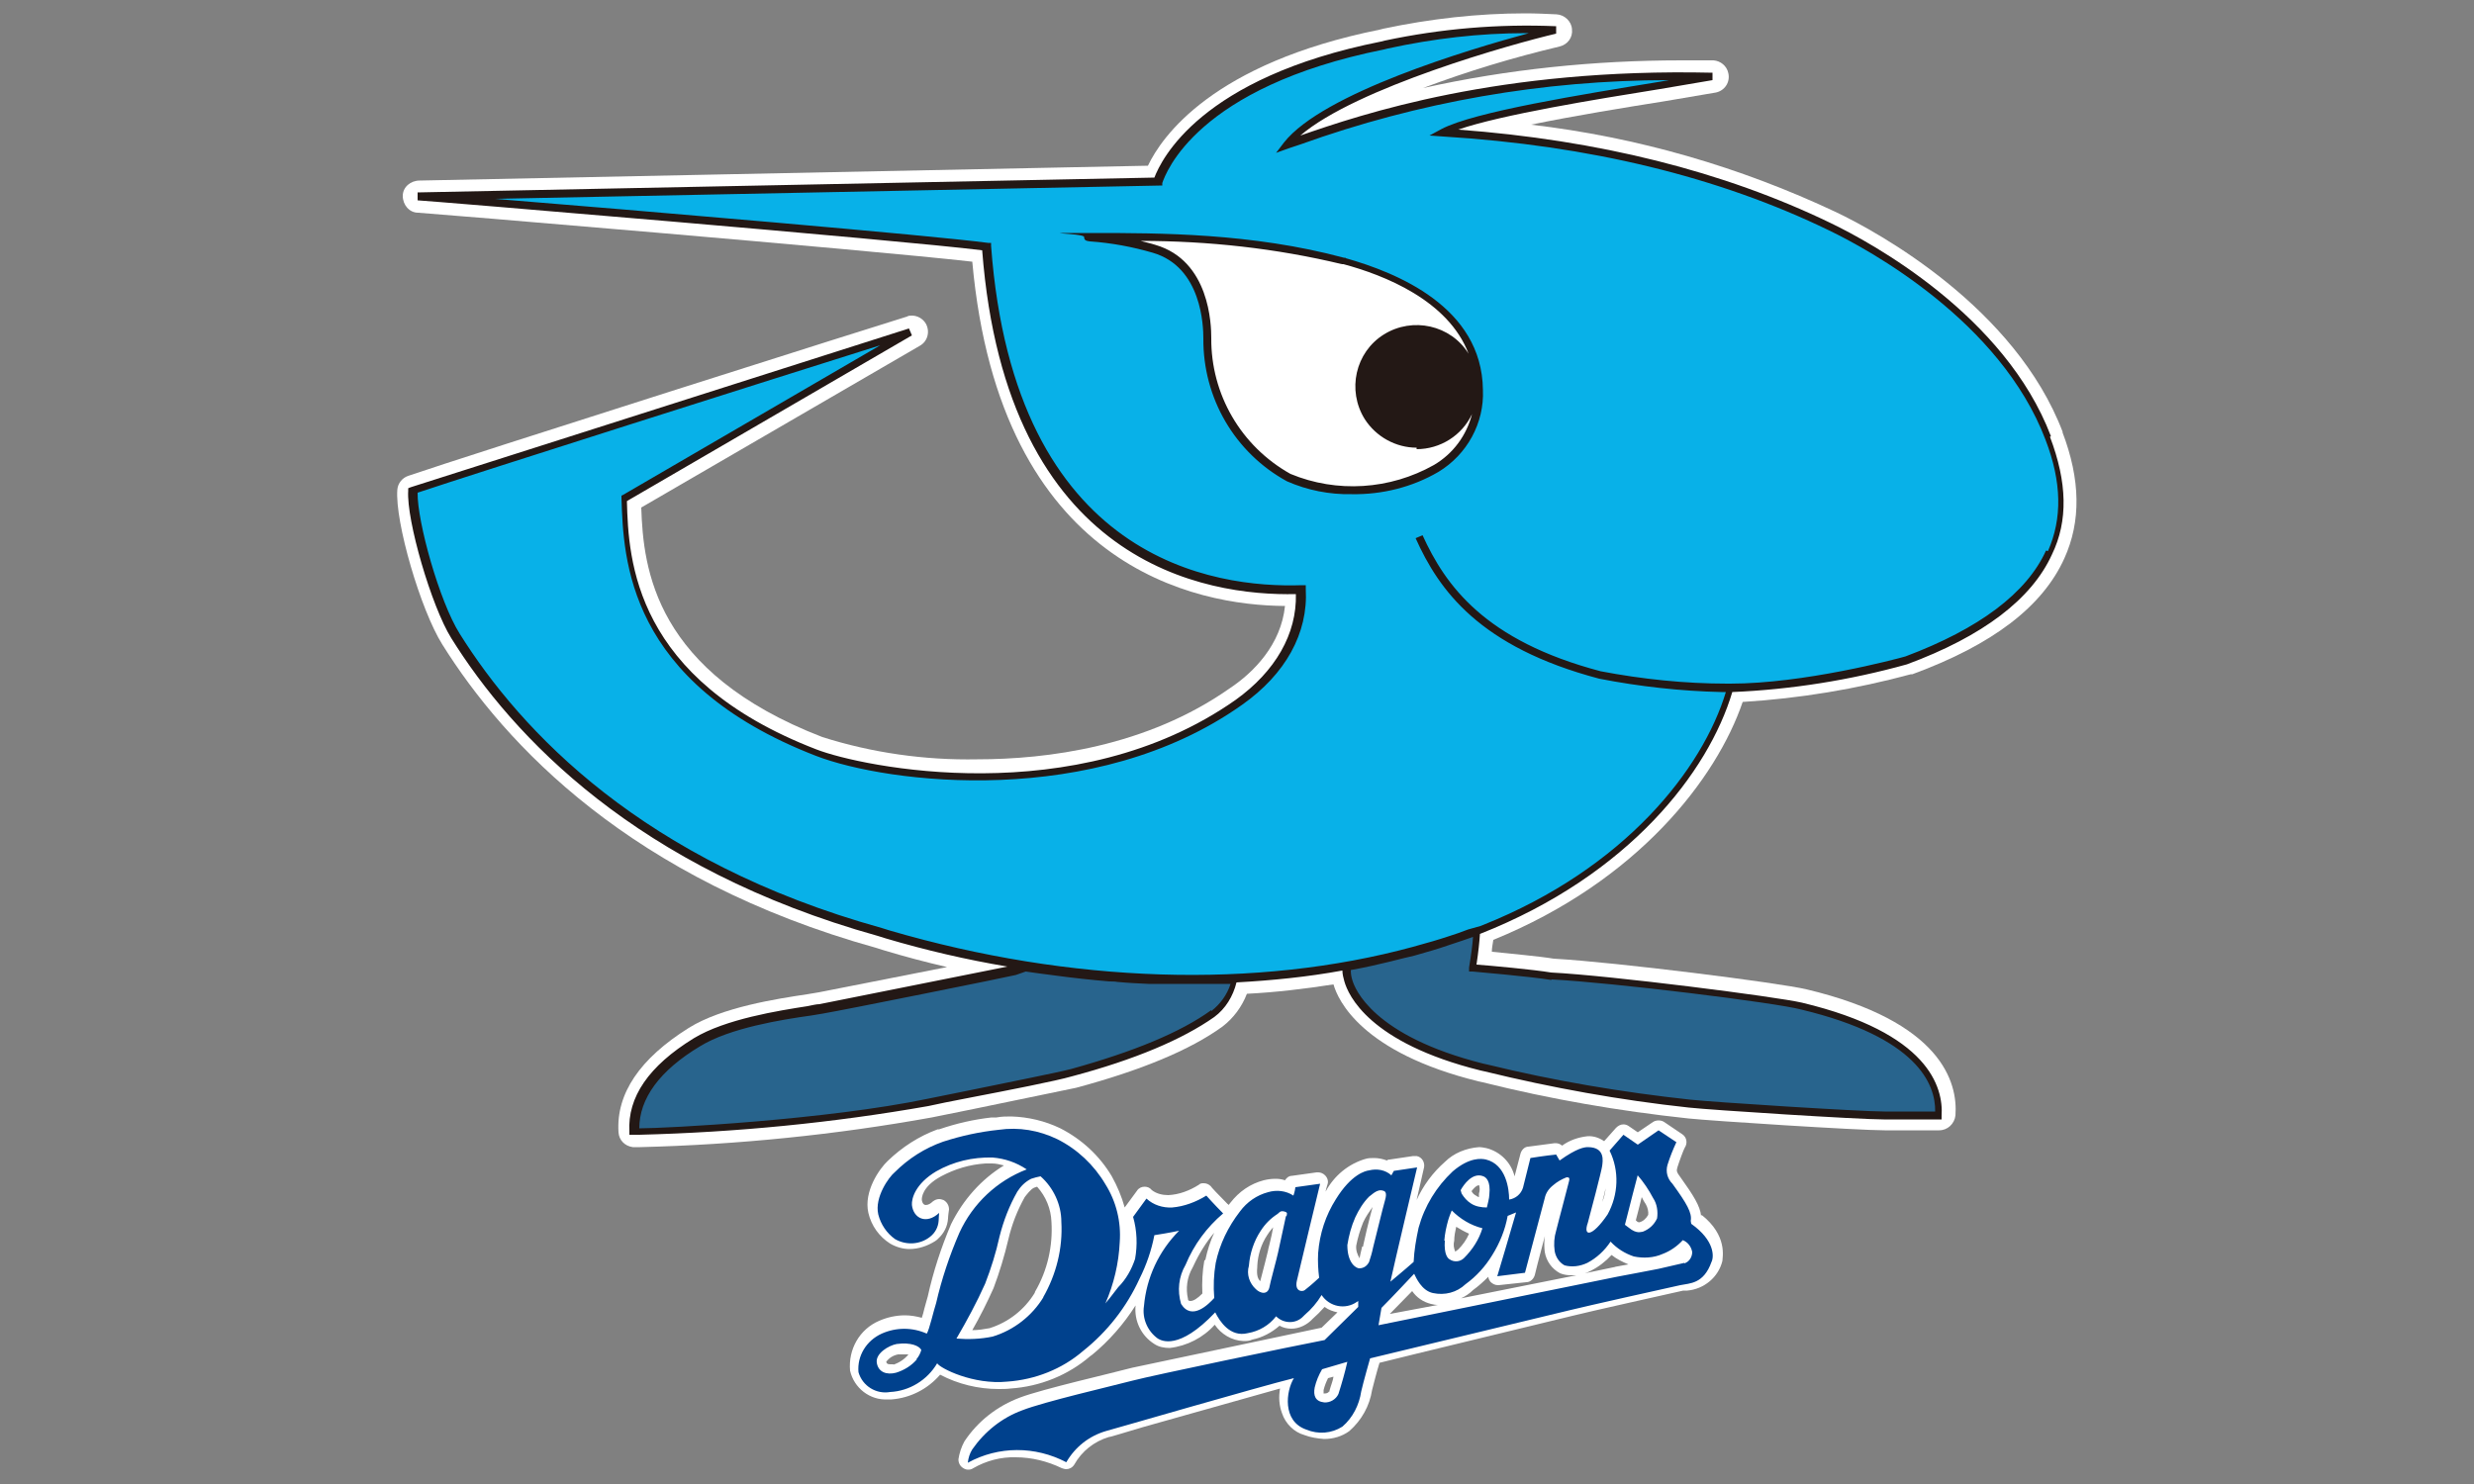
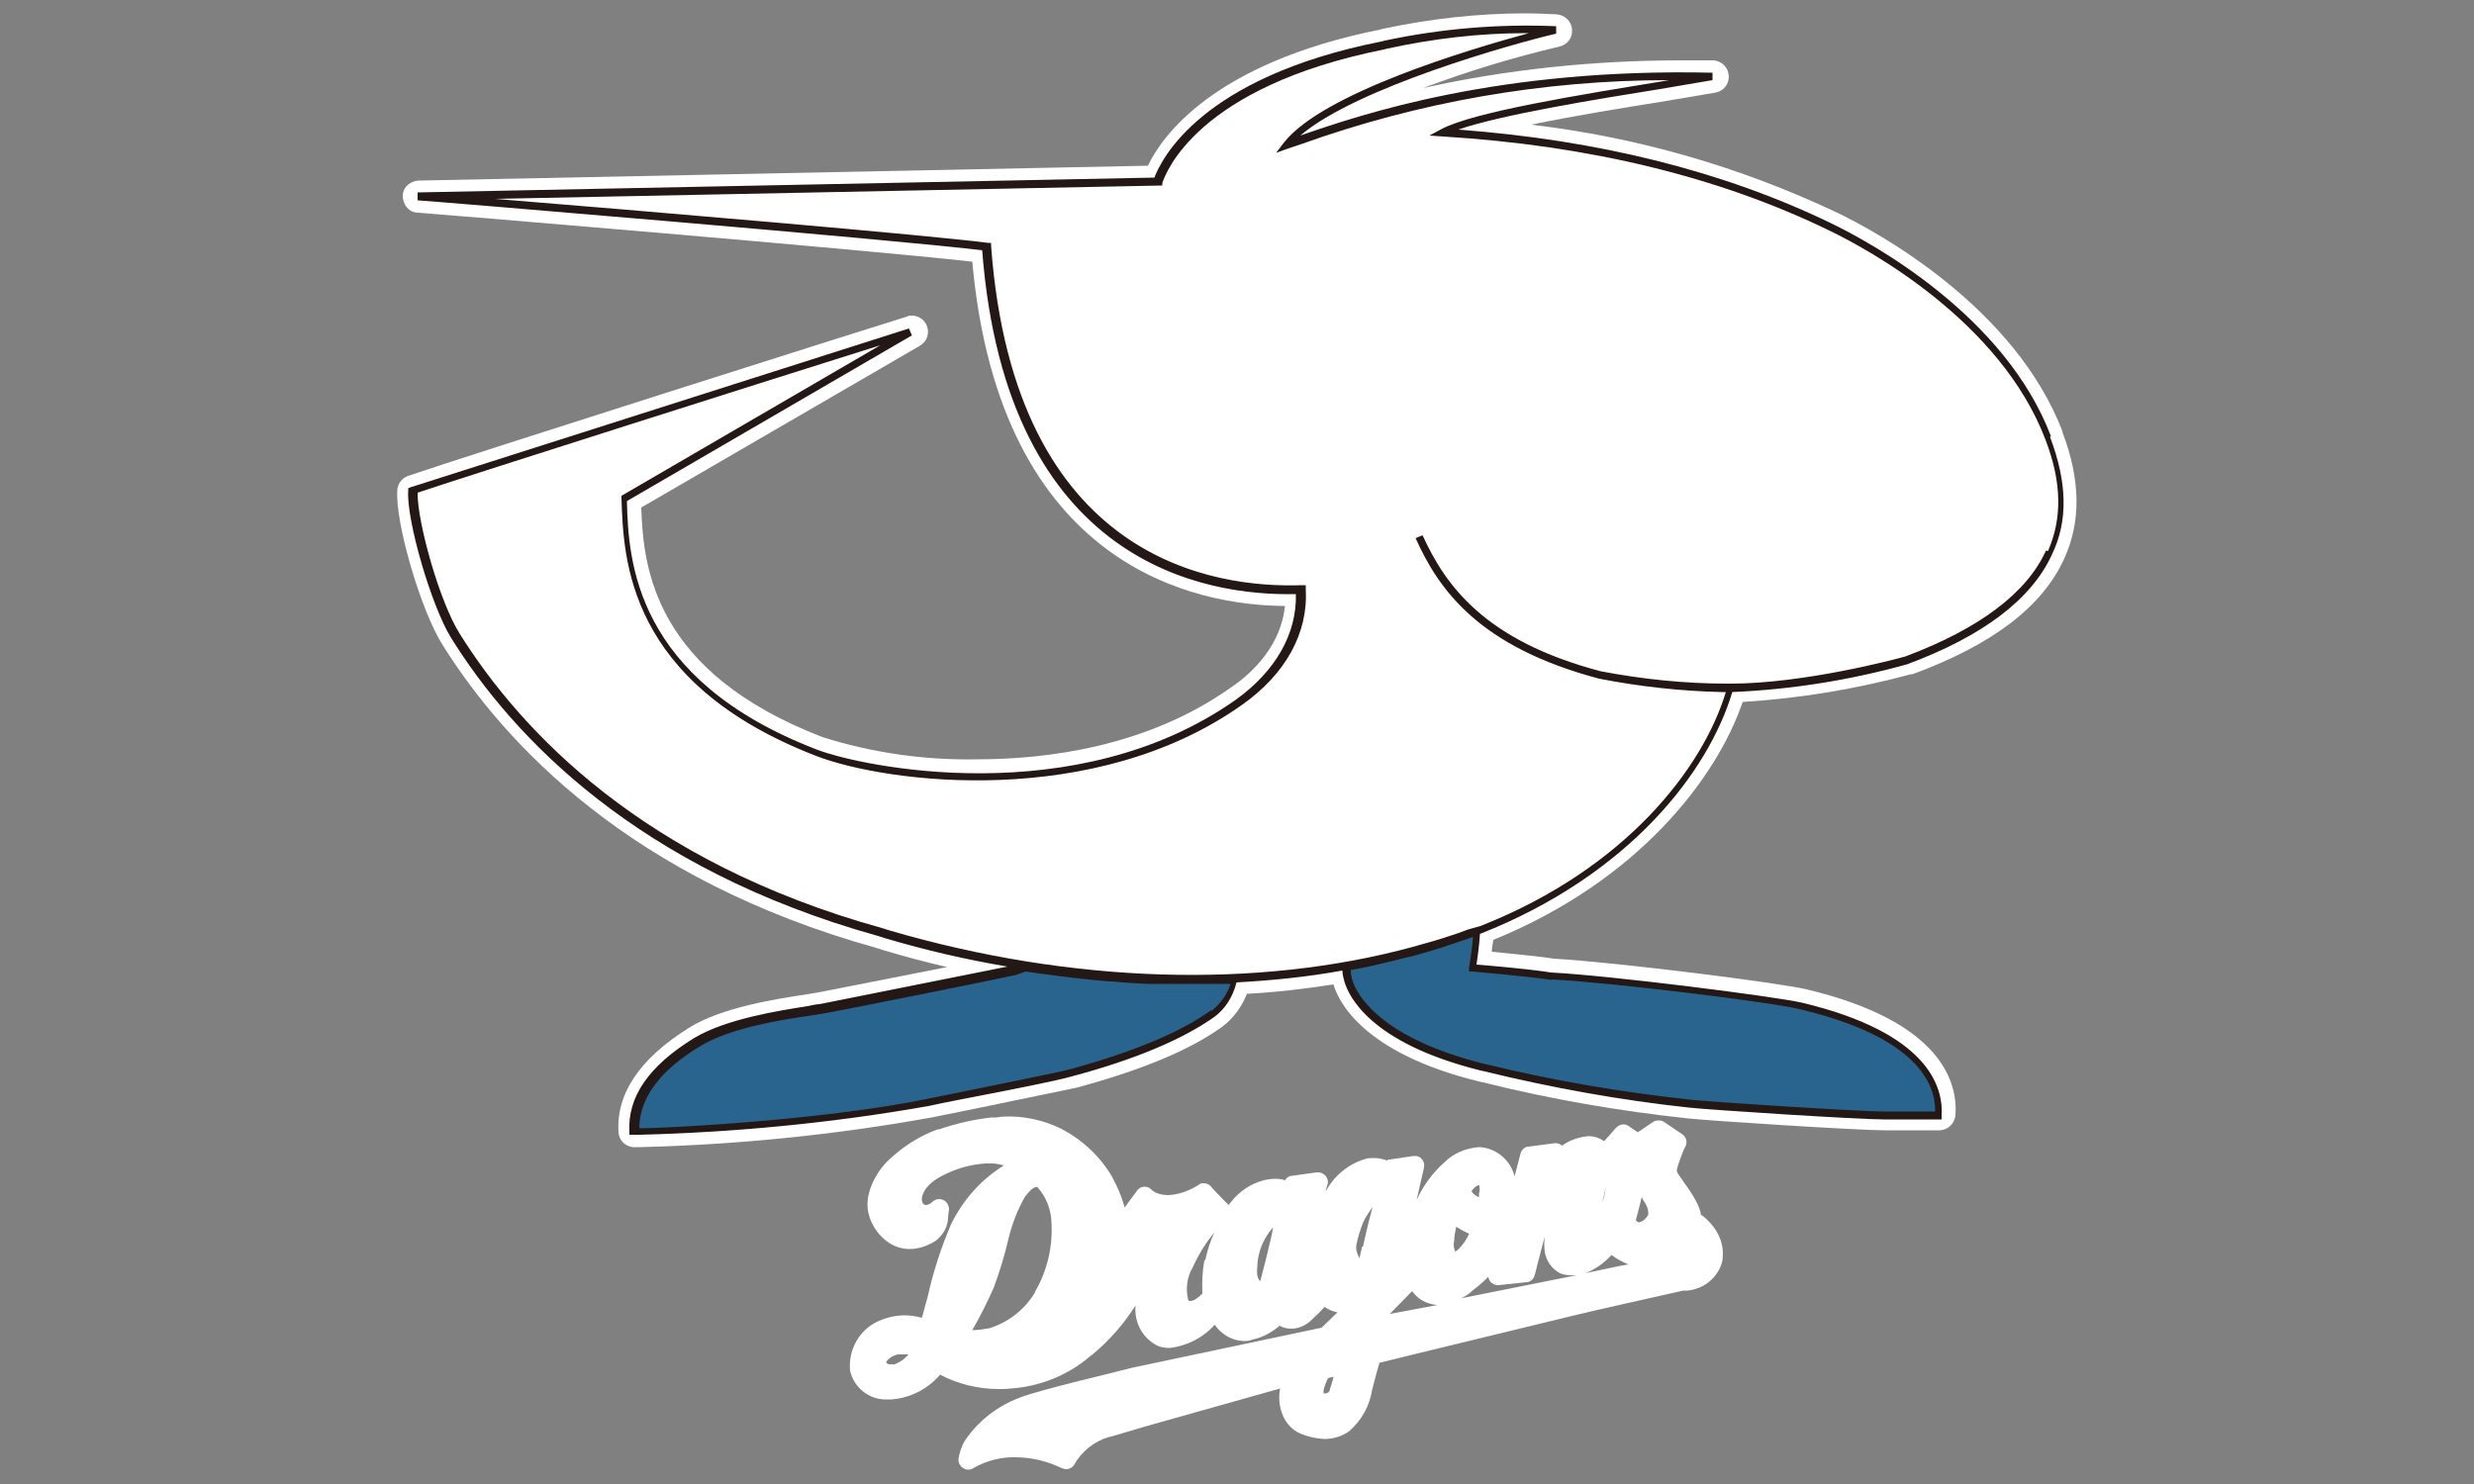
<svg xmlns="http://www.w3.org/2000/svg" viewBox="0 0 500 300">
  <rect x="0" y="0" width="500" height="300" fill="#808080" stroke="none" />
  <path d="M416.9 87.4c-9.6-25.3-37.4-40.5-45.8-44.5-19.5-9.2-40.3-15.2-61.7-17.7 8.8-1.8 19.2-3.5 26.8-4.7l10.6-1.8c1.8-.4 2.9-2.1 2.5-3.9-.3-1.5-1.6-2.5-3-2.6h-6.5c-17.6 0-35.1 1.8-52.2 5.6 9-3.4 18.3-6.2 27.6-8.4 1.6-.4 2.7-1.8 2.5-3.5-.1-1.6-1.5-2.9-3.1-3-2.1-.1-4.2-.2-6.3-.2-9.6 0-19.3 1.1-28.7 3.1l-.8.2c-33.7 6.8-44 21.6-46.8 27.5l-147.2 3c-1.8 0-3.4 1.3-3.4 3.1s1.3 3.4 3.1 3.4c.9 0 90.9 7.5 112 9.9 5.6 62 45.4 69.5 63.2 69.6-.8 7.8-6.3 13.4-11.1 16.6-16.9 11.9-37.1 14.4-51.1 14.4-10.6.2-21.2-1.3-31.3-4.5-33.9-13.1-36.2-34-36.6-46.4l56.3-32.7c1.6-.9 2.1-2.9 1.2-4.5-.6-1-1.7-1.6-2.8-1.6-.3 0-.7 0-1 .2-3.7 1.1-89.5 28.3-100.8 32.2-1.2.4-2.1 1.5-2.2 2.8-.5 6.5 4.7 24.3 9.1 31.3 12.7 20.3 38.2 47.5 87.6 61.3l1.6.5c4.3 1.3 8.5 2.4 12.8 3.4l-25.9 5.1-2.4.4c-6 .9-17.2 2.6-23.9 6.8-9.9 6.2-14.7 13.3-14.2 21.1.1 1.6 1.3 2.8 2.9 3h1.5c19.8-.5 39.5-2.5 58.9-6l8.4-1.7 20.8-4.3c13-3.5 23-7.6 29.6-12.4 2.2-1.7 3.9-4 4.9-6.6 5.9-.3 11.7-1 17.5-1.9.9 3.2 5.7 13.8 29.3 19.6l.9.2c13.6 3.4 27.5 5.8 41.5 7.3 4.7.5 34.4 2.4 39.7 2.4h11c1.7 0 3.1-1.3 3.3-3 .5-6.7-2.8-19-30.1-25.5-5.4-1.3-38.5-5.5-51.1-6.2-3-.5-8.8-1-12.5-1.4 0-.8.2-1.6.3-2.4 29.2-11.9 45.1-32.6 50.4-48.1 11.5-.7 22.9-2.6 34-5.6h.3c16.3-6 26.3-13.7 30.7-23.4 3.4-7.5 3.3-15.9-.4-25.6zm-73.1 158.4c-.2-2-1.6-4.2-4.1-7.7-.9-1.2-.9-1.4-.7-2.1.4-1.3 1.3-3.7 1.5-4 .6-.9.4-2.1-.5-2.7l-3.7-2.5c-.3-.2-.7-.3-1.1-.3s-.8.1-1.1.3l-3.1 2.1-1.9-1.3c-.3-.2-.7-.3-1-.3-.6 0-1.1.3-1.5.7l-2.4 2.7c-1-.7-2.2-1.1-3.4-1-1.8.2-3.6.8-5.1 1.9-.3-.3-.8-.5-1.3-.5h-.2l-5.3.7c-.8 0-1.4.7-1.6 1.4l-1.2 4.6c-.7-2.8-2.9-5-5.7-5.7-.5-.1-1-.2-1.5-.2-2.6.2-5.1 1.2-6.9 3-2.4 2.1-4.4 4.8-5.7 7.7l1.5-6.6c.2-1-.4-2.1-1.5-2.3h-.4-.3l-4.7.7c-.2 0-.4 0-.6.2-.8-.3-1.7-.5-2.6-.5-.6 0-1.2 0-1.8.2-3.4 1-6.3 3.4-8 6.6.1-.6.3-1.1.4-1.5.2-.6 0-1.3-.5-1.8-.4-.4-.9-.6-1.4-.6h-.3l-5 .7c-.6 0-1.1.4-1.4.9-.6-.2-1.2-.3-1.9-.3-.8 0-1.6.1-2.4.3-2.7.7-5 2.3-6.7 4.5l-.4.5s-.1-.2-.2-.2c-1.7-1.7-3.4-3.5-3.4-3.6-.4-.4-.9-.6-1.4-.6-.4 0-.7 0-1 .3-1.9 1.2-4 2-6.2 2.1-1.2 0-2.4-.3-3.3-1-.4-.5-.9-.7-1.5-.7s-1.2.3-1.5.8l-2.5 3.4c-.6-2.2-1.5-4.3-2.6-6.3-2.5-4.2-6.1-7.5-10.4-9.7-3.1-1.5-6.5-2.3-9.9-2.4-1 0-2 0-3 .2h-1c-3.6.4-7.1 1.2-10.6 2.4h-.3c-3.8 1.4-7.2 3.6-10.1 6.4-1.6 1.5-4.9 6.1-3.9 10.5.6 2.6 2.2 4.8 4.4 6.2 1.2.7 2.6 1.1 3.9 1.1 1.8 0 3.6-.6 5.2-1.6l.4-.3.2-.2c1.2-1.1 1.9-2.5 2-4.1 0-.5.2-1.8.2-1.8 0-.8-.4-1.5-1.1-1.9-.3-.1-.6-.2-.9-.2-.5 0-.9.2-1.3.5-.4.4-.9.7-1.4.7-.6 0-.8-.8-.8-1.1s0-2.6 3.9-4.7c2.8-1.5 5.8-2.4 9-2.6h1.3c.8 0 1.6.2 2.4.4-4.6 2.8-8.3 7-10.7 11.9-2 4.7-3.6 9.6-4.7 14.6-.2.6-.4 1.5-.7 2.5-.1.5-.3 1.2-.5 1.8-1.1-.3-2.3-.5-3.4-.5-1.8 0-3.6.4-5.2 1.1-4 1.7-6.3 5.8-5.9 10.1.8 3.5 4 6 7.6 5.8h.8c3.8-.3 7.3-2.1 9.8-5 3.6 1.9 7.7 2.9 11.8 2.9.8 0 1.6 0 2.4-.1 6-.4 11.7-2.7 16.2-6.6l.3-.2c3.4-2.8 6.4-6.2 8.8-10-.3 3.1 1.1 6.1 3.8 7.8.9.6 2 .8 3.1.8 3.5-.4 6.8-2.1 9.1-4.7 1.3 1.9 3.4 3.2 5.8 3.3.6 0 1.2 0 1.8-.3 2-.4 3.9-1.4 5.5-2.8.7.4 1.5.6 2.4.6 1.6 0 3.2-.8 4.3-2 .8-.7 1.6-1.5 2.4-2.4.8.6 1.7.9 2.6 1.1l-3.2 3.1-38.3 8.1c-4.1 1.1-18.1 4.3-22.6 6-4.6 1.7-8.6 4.8-11.3 8.9-.6 1.1-1 2.3-1.2 3.6 0 .7.3 1.4 1 1.8.3.2.6.3 1 .3s.7-.1 1-.3c2.6-1.5 5.6-2.3 8.6-2.2 3.2 0 6.4.8 9.3 2.2.3.1.6.2.9.2.6 0 1.2-.3 1.6-.9 1.5-2.7 4-4.7 7-5.6.4 0 3.1-.9 6.9-2l27.7-7.8c-.3 1.7-.2 3.4.4 5 .7 2.1 2.4 3.8 4.5 4.4 1.3.5 2.7.7 4 .8 1.8 0 3.6-.5 5.1-1.6 2.5-2.2 4.1-5.1 4.6-8.3.3-1.2 1-3.9 1.5-5.5l7.3-1.8 31.7-7.7c3.1-.8 20.2-4.6 22.4-5.1h.8c3.4-.3 6.3-2.7 7.1-6 0-.7 1.1-5.1-4.2-9.3zm-163.2 30h-.7c-.6 0-.7-.2-.8-.5.6-.8 1.4-1.3 2.4-1.5h1.2.9c-.8 1-1.9 1.7-3.1 2.1zm28.5-14.4c-2.1 3.4-5.3 5.9-9.1 7.1-1.1.2-2.3.4-3.5.4 1.6-2.8 3-5.6 4.3-8.5 1.2-3.2 2.2-6.5 3-9.9.7-3 1.8-5.8 3.3-8.5.4-.5 1.2-1.6 1.9-1.9l.6-.2c1.8 2 2.8 4.5 2.9 7.1.3 4.9-.8 9.8-3.3 14.1h0zm34.3-6.6c-.4 2.2-.5 4.4-.4 6.7-1 1-1.8 1.5-2.4 1.5s-.5-.4-.5-.4c-.5-2.1-.2-4.4.9-6.3l.2-.4c1.1-2.4 2.5-4.7 4.2-6.7-.8 1.7-1.4 3.6-1.8 5.5h0zm12.9-2.1c-.1.5-1.1 4.4-1.6 6.3-.4-.4-.8-1-.6-2.9v-.2c.1-2.2.8-4.4 2-6.2l.2-.3c.3-.5.7-.9 1-1.3-.3 1.9-.9 4-1 4.5h0zm7.7 4.8v-.2.2zm4.6 23.8c-.2.3-.5.4-.9.4h-.2v-.7c.2-.8.5-1.6.9-2.4l1.1-.3c-.1.8-.5 1.7-.8 2.8v.2zm6.7-29.3c-.2.8-.5 2.1-.5 2.2v.2c-.5-.8-.8-1.7-.7-2.6.3-1.6.8-3.2 1.4-4.7.5-1.1 1.2-2.1 1.9-3.1-.7 2.5-1.8 7.2-1.9 7.8v.2zm5.6 13.6l4.5-4.6c.9 1.3 2.2 2.2 3.8 2.6.4.1.9.2 1.4.2l-9.6 1.8zm43.6-25.4c-.1 1-.3 1.9-.7 2.8.3-1 .5-1.9.7-2.8zm-25.6-.7c.2.6.2 1.2 0 1.8v.7c-.2 0-.4-.2-.6-.3-.4-.2-.7-.5-.9-.9.9-1.2 1.4-1.2 1.5-1.2h0zm-4.8 13.5c-.3-.7-.4-1.4-.2-2.2 0-.9.2-1.9.4-2.8.8.5 1.7 1 2.6 1.4-.5 1.2-1.3 2.3-2.2 3.2-.4.3-.6.4-.6.5h.1zm1.1 9.5c.9-.4 1.8-1 2.5-1.7 1.1-.8 2.1-1.7 3.1-2.7 0 .4.2.7.4 1 .4.4.9.7 1.5.7h.2l5.6-.6c.8 0 1.5-.7 1.7-1.5.5-2.2 1.9-7.2 2.8-10.9 0 .1-.4 1.4-.4 1.4-.5 1.6-.6 3.3-.4 4.9.3 1.8 1.4 3.4 3.1 4.3.7.3 1.5.4 2.2.4h1.1l-23.5 4.7zm31.3-6.4l-6.2 1.3c.4-.1.8-.3 1.2-.5 1.6-.8 3-1.9 4.2-3.2 1 .8 2.2 1.4 3.4 1.9l-2.7.5zm6.6-10.5c-.4.7-1 1.3-1.8 1.5-.3 0-.5-.2-.7-.4.4-1.4.8-3.2 1.2-4.7.2.4.4.8.6 1.1l.2.3c.4.7.6 1.5.5 2.3h0z" fill="#fff" />
-   <path d="M413.8 88.6c-9.9-26.1-40-40.7-44.1-42.7-32-15.4-64.5-18.2-78.4-19 8.3-4.4 42.5-9.1 54.6-11.3-47.1-1.1-75.6 10.2-86.1 13.8 8.9-11.2 47.3-21.4 54.4-23.2-11.8-.5-23.5.5-35 3-35.1 7.1-43.8 22.9-45.1 27.5l-149.5 3 114.8 10.2c5.1 69.7 53.3 69.7 63.5 69.3.8 12.9-9.5 20.6-12.5 22.7-30.6 21.5-73.1 14.9-85.5 10.2-36.4-14.1-38.4-37.2-38.7-51.3l58-33.7L83.5 99.2c-.4 5.5 4.5 22.7 8.6 29.3 28.5 45.8 79 57.9 87.4 60.3 58.8 17.2 99.9 5 107 3.1 39.5-10.5 58.5-36.1 63.4-53 12-.5 24-2.3 35.6-5.5 33.3-12.4 33.9-30.2 28.3-44.9zm-153.4 7.8c-10.2-5.7-16.6-16.5-16.5-28.2 0-3.9-.9-15.2-10.7-18-8.1-2.4-16-2.4-12.5-2.4 13.6 0 32.1 0 50.6 5 3.4.9 27.2 6.8 27.4 25.9.3 20.9-27.4 23.2-38.3 17.7z" fill="#08b1e8" />
  <path d="M207.2 195.3l-2.2.8c-1.2.3-34.5 7.1-38.9 7.8s-17.9 2.4-25 6.7c-3.2 2-13.3 8.4-12.7 18.1 19.9-.4 39.8-2.4 59.4-5.9l29-6c4.6-1.3 19.2-5.2 28.5-11.9 2.3-1.7 3.8-4.3 4.3-7.1-14.2.6-28.3-.2-42.3-2.5zm157.1 8.1c-4.9-1.2-38-5.5-50.6-6.1-4.3-.8-15.9-1.7-15.9-1.7.5-3.2.8-5.8.9-7.5-4 1.6-8.2 2.9-12.3 4-2 .5-6.9 1.9-14.2 3.3 0 1 .2 1.9.4 2.8.5 1.9 4.1 11.7 27 17.4 13.8 3.4 27.8 5.9 41.9 7.5 4.6.5 34.3 2.4 39.3 2.4h11c.4-4.2-1-15.6-27.5-22z" fill="#28648d" />
  <g fill="#231815">
-     <path d="M271.9 52.1h-.3c-18.6-5-37.3-5-50.9-5s-1.6 0-1.6.8.6.8 1.2.9c4.3.3 8.6 1.1 12.7 2.3 9.9 2.9 10.2 14.9 10.2 17.3-.1 12 6.3 23.1 16.9 28.9 4.1 1.8 8.6 2.7 13.1 2.6 6.1.1 12.2-1.4 17.5-4.5 5.8-3.5 9.3-9.9 9-16.6-.2-16.8-17.5-23.7-27.7-26.6zm14.4 38.7c4.8 0 9.2-2.8 11.2-7.1-1.1 4.3-3.8 8-7.7 10.3-8.9 5-19.6 5.7-29 1.8-10-5.6-16.1-16.1-16-27.5 0-2.6-.3-15.6-11.3-18.8-.9-.3-1.9-.5-3-.8 13.7 0 27.4 1.5 40.7 4.7h.3c8.2 2.2 21.2 7.3 25.3 18.1-3.6-5.8-11.3-7.5-17.1-3.9s-7.5 11.3-3.9 17.1c2.3 3.6 6.3 5.8 10.5 5.8v.3z" />
    <path d="M414.5 88.2C405.2 63.7 378.1 49 370 45.1c-21.7-10.5-47-16.8-75.3-18.9 8.7-3 27.7-6.1 40.8-8.2l10.6-1.8v-1.5c-43.2-1-70.9 8.4-83.3 12.7 11.3-9.7 43.1-18.6 51.7-20.6V5.3c-11.7-.5-23.3.5-34.6 2.9l-.8.2c-36.6 7.3-44.4 23.9-45.8 27.5l-148.9 3v1.6c1 0 97.4 8 114.1 10.1 4.9 63.7 45.4 69.9 63.4 69.5.2 8-4.1 15.6-12.2 21.4-32.3 22.7-75.7 13.5-84.7 10-36.8-14.2-38-38.2-38.3-50.2l57.6-33.5-.6-1.4L83 98.5l-.5.2v.5c-.4 5.9 4.7 23.4 8.7 29.8 12.4 19.9 37.5 46.6 86.2 60.2l1.6.5c8.1 2.4 16.3 4.3 24.6 5.7l-38 7.6c-.6 0-1.4.2-2.4.4-5.8.9-16.6 2.6-23 6.5-9.1 5.6-13.4 11.9-13 18.9v.6h2c19.6-.5 39.1-2.4 58.4-5.8 1.8-.4 4.7-1 8.4-1.7 7.8-1.5 17.5-3.4 20.6-4.3 12.8-3.4 22.4-7.5 28.8-12 2.3-1.7 3.8-4.2 4.5-7 7.2-.4 14.3-1.1 21.4-2.4 0 .7.2 1.5.4 2.2.8 2.8 5 12.4 27.5 18l.9.2c13.5 3.3 27.3 5.8 41.2 7.3 4.5.5 34.4 2.4 39.4 2.4h11.7v-.7c.4-5.9-2.7-16.8-28.2-22.9-5.1-1.2-38.7-5.5-50.7-6.1-3.6-.6-12.3-1.4-15.1-1.6.4-2.6.6-4.7.7-6.2 30.2-11.9 46.2-32.8 51-48.9 11.9-.5 23.8-2.4 35.3-5.6 15.4-5.7 25.2-13.2 29.3-22.2 3.3-6.8 3.1-14.6-.4-23.8zm-169.7 116c-6.2 4.5-15.7 8.4-28.3 11.9-3.1.8-12.8 2.7-20.5 4.3l-8.4 1.7c-20.6 4.3-53 6-58.4 6 0-6 4.1-11.7 12.3-16.6 6-3.7 16.6-5.4 22.4-6.2l2.4-.4c4.2-.7 37.4-7.4 39-7.8l2-.7 2.1.3 3.8.5c3.7.5 7.4.9 11 1.2.5 0 1.1 0 1.6.1 2.1.2 4.2.3 6.3.4h16.6c-.7 2.2-2.1 4.1-3.9 5.5h0zm68.8-6.2c12.1.6 45.4 4.7 50.5 6.1 23.3 5.6 27.1 15 27 20.6h-10.2c-5 0-34.8-1.9-39.3-2.4-13.8-1.5-27.5-3.8-41-7.1l-.9-.2c-22.2-5.6-25.9-15.1-26.4-16.9-.2-.6-.3-1.3-.3-2 6.1-1.1 10.4-2.4 12.8-2.9l.7-.2c2.1-.6 4.2-1.2 6.2-1.9l3-1 2-.7c-.1 1.6-.4 3.8-.8 6.2v.8c-.1 0 .7 0 .7 0s11.6 1 15.9 1.7h0zm99.9-86.7c-3.9 8.6-13.5 15.8-28.4 21.4-2.1.6-20.6 5.5-35.4 5.5h-.6c-8.6 0-17.2-.9-25.6-2.5-23.5-6.2-31.4-17.4-36-27.5l-1.4.6c4.7 10.5 12.9 22 37.1 28.4 8.2 1.6 16.4 2.5 24.7 2.7h.9c-4.7 15.5-20.3 35.6-49.1 47.1l-.5.2-2.5.7c-1.3.5-2.7 1-4 1.4-2.1.7-4.2 1.3-6.4 1.9l-.7.2c-31.6 8.6-69.2 7.4-105.8-3.3l-1.6-.5c-48.2-13.4-72.9-39.7-85.3-59.5-4.1-6.5-8.6-22.7-8.5-28.5 11-3.7 72.8-23.3 93.5-29.8L126 100l-.4.2v.5c.4 12.2 1.1 37.3 39.3 52.1 14.5 5.6 56.3 10.8 86.1-10.3 8.8-6.2 13.4-14.5 12.9-23.4v-.8h-.8c-17.4.6-58.1-4.7-62.8-68.6v-.6h-.6c-11.2-1.5-71.2-6.6-99.7-8.9l134.9-2.7V37c.7-2 6.9-19.4 44.8-27l.8-.2c9.2-2 18.5-3.1 27.9-3.1h.6c-12.2 3.3-41.6 12.1-49.5 22.1l-1.6 2.1 2.5-.9 2.4-.8c23.9-8.6 49.1-13 74.5-13l-1.7.3c-15.9 2.6-37.7 6.1-44.3 9.6l-2.4 1.3 2.8.2c29.4 1.8 55.6 8.1 78 19 7.9 3.8 34.6 18.3 43.7 42.3 3.3 8.6 3.4 15.9.5 22.5h0z" />
  </g>
-   <path d="M341.7 246.8c.3-1.6-.8-3.5-3.7-7.5-1-1-1.4-2.4-1-3.8.5-1.6 1.1-3.1 1.8-4.6l-3.6-2.4-4.2 2.9-2.9-2-2.8 3.2c2 4.1 1.8 8.9-.4 12.9-3.2 4.7-5 4.5-4 1.7.5-1.8 2.8-10.6 2.9-11.5s.7-3.8-2.9-3.8c-.7 0-2.2.2-5.7 2.7l-.7-1.2c-2.1.2-5.2.7-5.2.7l-1.5 6c-.4 1.3-1.5 2.2-2.8 2.4 0-2.1-.6-7.1-4.7-8.1-.9-.2-3.3-.5-6.7 2.4-3.3 3.1-5.7 7-6.9 11.4-.5 2.3-.9 4.6-1 6.9-1.8 1.6-4.7 4-4.7 4 .8-3.7 5.4-23.1 5.4-23.1l-4.7.7-.5.9c-1.2-1.1-2.9-1.4-4.5-1-.8.1-3.6.8-6.7 5.8-2.1 3.3-3.3 7-3.6 10.9-.1 1.7 0 3.4.2 5-1.5 1.4-2.4 2.1-2.9 2.5s-2.1.3-1.6-1.9c.2-1 4.7-19.6 4.7-19.6l-5 .7c-.1.9-.4 1.7-.4 1.7-1.5-1-3.4-1.2-5.1-.7-2.3.6-4.3 2-5.7 3.9-2.4 3.1-4.1 6.6-4.9 10.4-.4 2.3-.5 4.7-.3 7.1-1.1 1.2-4.5 4.7-6.7 1.2-.8-2.7-.5-5.5.9-7.9 1.7-4.1 4.3-7.6 7.6-10.4-1.7-1.7-3.4-3.6-3.4-3.6-2.1 1.3-4.5 2.2-6.9 2.4-1.9.1-3.8-.5-5.2-1.8L229 246c.8 2.8.9 5.7.4 8.5-.7 2.1-1.8 4.1-3.4 5.7l-1.7 2.2c-.4.5-.7.8-.9 1.1 1.7-3.9 2.7-8.1 2.9-12.4.3-4.1-.7-8.2-2.9-11.7-2.3-3.9-5.7-7.1-9.7-9.1-3.7-1.8-7.8-2.5-11.9-1.9-3.8.4-7.5 1.2-11.2 2.4-3.7 1.3-7 3.4-9.8 6.2-1.1.9-4.1 5-3.3 8.5.5 2 1.7 3.8 3.4 5 2.3 1.3 5.1 1.1 7.1-.5 1-.8 1.6-1.9 1.7-3.2 0-.5.1-1.6.1-1.6-2.6 2.4-5.2 1.1-5.5-1.6-.1-1.3.7-4.3 4.9-6.8 3.5-2 7.4-2.9 11.4-2.8 2.5.2 4.8 1 6.9 2.4-6 2.3-10.9 6.9-13.6 12.8-2 4.6-3.6 9.4-4.7 14.2-.5 1.5-1.4 5.5-1.9 6.2-2.9-1.3-6.2-1.3-9.1 0-3.1 1.4-5 4.5-4.7 7.8.8 2.8 3.6 4.5 6.4 4 3.9-.2 7.5-2.4 9.5-5.8.6 1 7.3 4.4 14.2 3.7 5.6-.4 11-2.5 15.3-6.2 4.9-3.9 8.8-8.9 11.4-14.6 1.4-2.8 2.4-5.7 3-8.8 3.2-.5 5-.9 5-.9-4.1 4.1-6.6 9.5-7.1 15.2-.4 2.5.7 5.1 2.8 6.6.7.4 4.2 2.5 11.6-5.3.9 1.8 3 5.1 6.6 4.2 2.3-.4 4.3-1.6 5.7-3.4 1.5 1.5 4 1.6 5.5 0l.3-.3c1.3-1.1 2.5-2.5 3.4-4 1.6 2.4 4.8 3 7.1 1.4 0 0 .2-.1.3-.2v1.2l-6.8 6.7c-6.3 1.2-34.6 7.1-38.8 8.2s-18 4.3-22.3 6c-4.1 1.5-7.6 4.3-10.1 7.9-.5.8-.8 1.7-.9 2.7 6.2-3.4 13.6-3.4 19.9-.1 1.8-3.1 4.6-5.3 8-6.3 1.2-.3 31.1-9 38-10.7-1.6 2.6-2.4 8.7 2.5 10.4 2.4 1 5.1.8 7.3-.6 2.1-1.8 3.4-4.4 3.8-7.1.4-1.8 1.8-6.7 1.8-6.7l40.2-9.7c3.2-.8 20.6-4.7 22.5-5.1s4.7-.2 6.3-4.7c.5-1 .7-4.3-4.1-7.7zm-156.4 28c-1.1 1.3-2.6 2.2-4.2 2.7-1.9.5-3.6-.1-3.9-2s2.4-3.5 4-3.8c2.9-.4 4.6.4 5 1.2-.2.7-.5 1.3-1 1.9zm25.6-12.6c-2.3 3.8-6 6.7-10.3 8-2.4.5-4.9.6-7.3.4 2.1-3.6 4.1-7.3 5.8-11.1 1.2-3.1 2.2-6.3 2.9-9.5.8-3.2 2-6.3 3.6-9.1.7-1.1 1.6-2 2.8-2.6.6-.2 1.3-.4 1.9-.5 2.6 2.3 4.2 5.7 4.2 9.2.3 5.3-1 10.6-3.7 15.3zm49-16.4c-.2 1-1.4 6.4-1.6 7.4s-1.7 6.5-1.7 6.8c-.3 1.9-1.9 1.5-2.8.6-1.3-1.2-1.9-3-1.4-4.7.2-2.5 1-5 2.4-7.1.9-1.4 2-2.5 3.4-3.4.3-.2.5-.7 1.3-.5s.6.4.5 1zm10.6 36c-.5 1.1-1.7 1.8-2.9 1.7-1.8-.2-2.2-1.4-1.9-3 .3-1.3.8-2.5 1.5-3.7l5.1-1.5c-.5 2.2-1.1 4.3-1.8 6.5h0zm60.4-44.3c1.3 1.5 2.3 3 3.2 4.7.8 1.2 1 2.7.8 4.1-.6 1.3-1.6 2.2-2.9 2.7-.4 0-1.2.5-2.8-.8l-.8-.6c.6-2.5 2.6-10.1 2.6-10.1h0zm-31.1.3c.5.2 1.5.9 1.2 3.7 0 .7-.4 2.1-.5 2.6-1.1 0-2.3-.2-3.2-.8-.8-.5-1.4-1.2-1.9-2l-.2-.7c.6-1.1 2.4-3.7 4.6-2.8zm-7.9 13c.1-1.4.4-2.8.8-4.2.2-.7.7-1.9.7-1.9 1.7 1.7 3.8 3 6.2 3.6-.7 2.3-2 4.3-3.7 6-.8.8-2 .9-2.9.3-.4-.2-1.2-1-1-3.8h0zm-15.2 4.3c-.4.8-1.1 1.3-2 1.3-.6 0-2.4-1-2.4-4.7.3-1.9.8-3.8 1.6-5.6.7-1.5 1.6-3 2.8-4.2.5-.3 1.6-1.6 2.8-1.2.4.1.9.3.4 2-.3.9-2.2 8.8-2.4 9.5-.2 1-.5 2-.8 2.9h0zm63.7.2l-5.2 1.2c-.9.2-7.4 1.4-8.4 1.6l-48.2 9.8.6-3.5c2-2 6.6-6.9 6.6-6.9.4.8 1.5 3.4 3.8 3.9 2.4.5 4.8-.1 6.6-1.8 2.2-1.6 4-3.6 5.4-5.9 1.5-2.4 2.6-5.1 3.1-7.9l1.7-.7c-.4 1.5-3.8 12.9-3.8 12.9l5.6-.7 4-15.1c.2-1 .8-1.9 1.7-2.6.8-.7 1.7-1.2 2.7-1.6.4 0 .7 0 .5.8l-1.3 5c-.3 1-1.1 4.3-1.3 5-.4 1.3-.5 2.7-.3 4.1.2 1.2.9 2.3 2 2.9 1.5.4 3.1.2 4.6-.5 1.9-1 3.5-2.5 4.7-4.3 1.3 1.4 2.9 2.4 4.7 3 1.9.4 4 .3 5.8-.5 1.6-.6 3-1.6 4.1-2.8 1 .4 1.7 1.3 1.9 2.4 0 1-.6 2-1.6 2.3h0z" fill="#00418d" />
</svg>